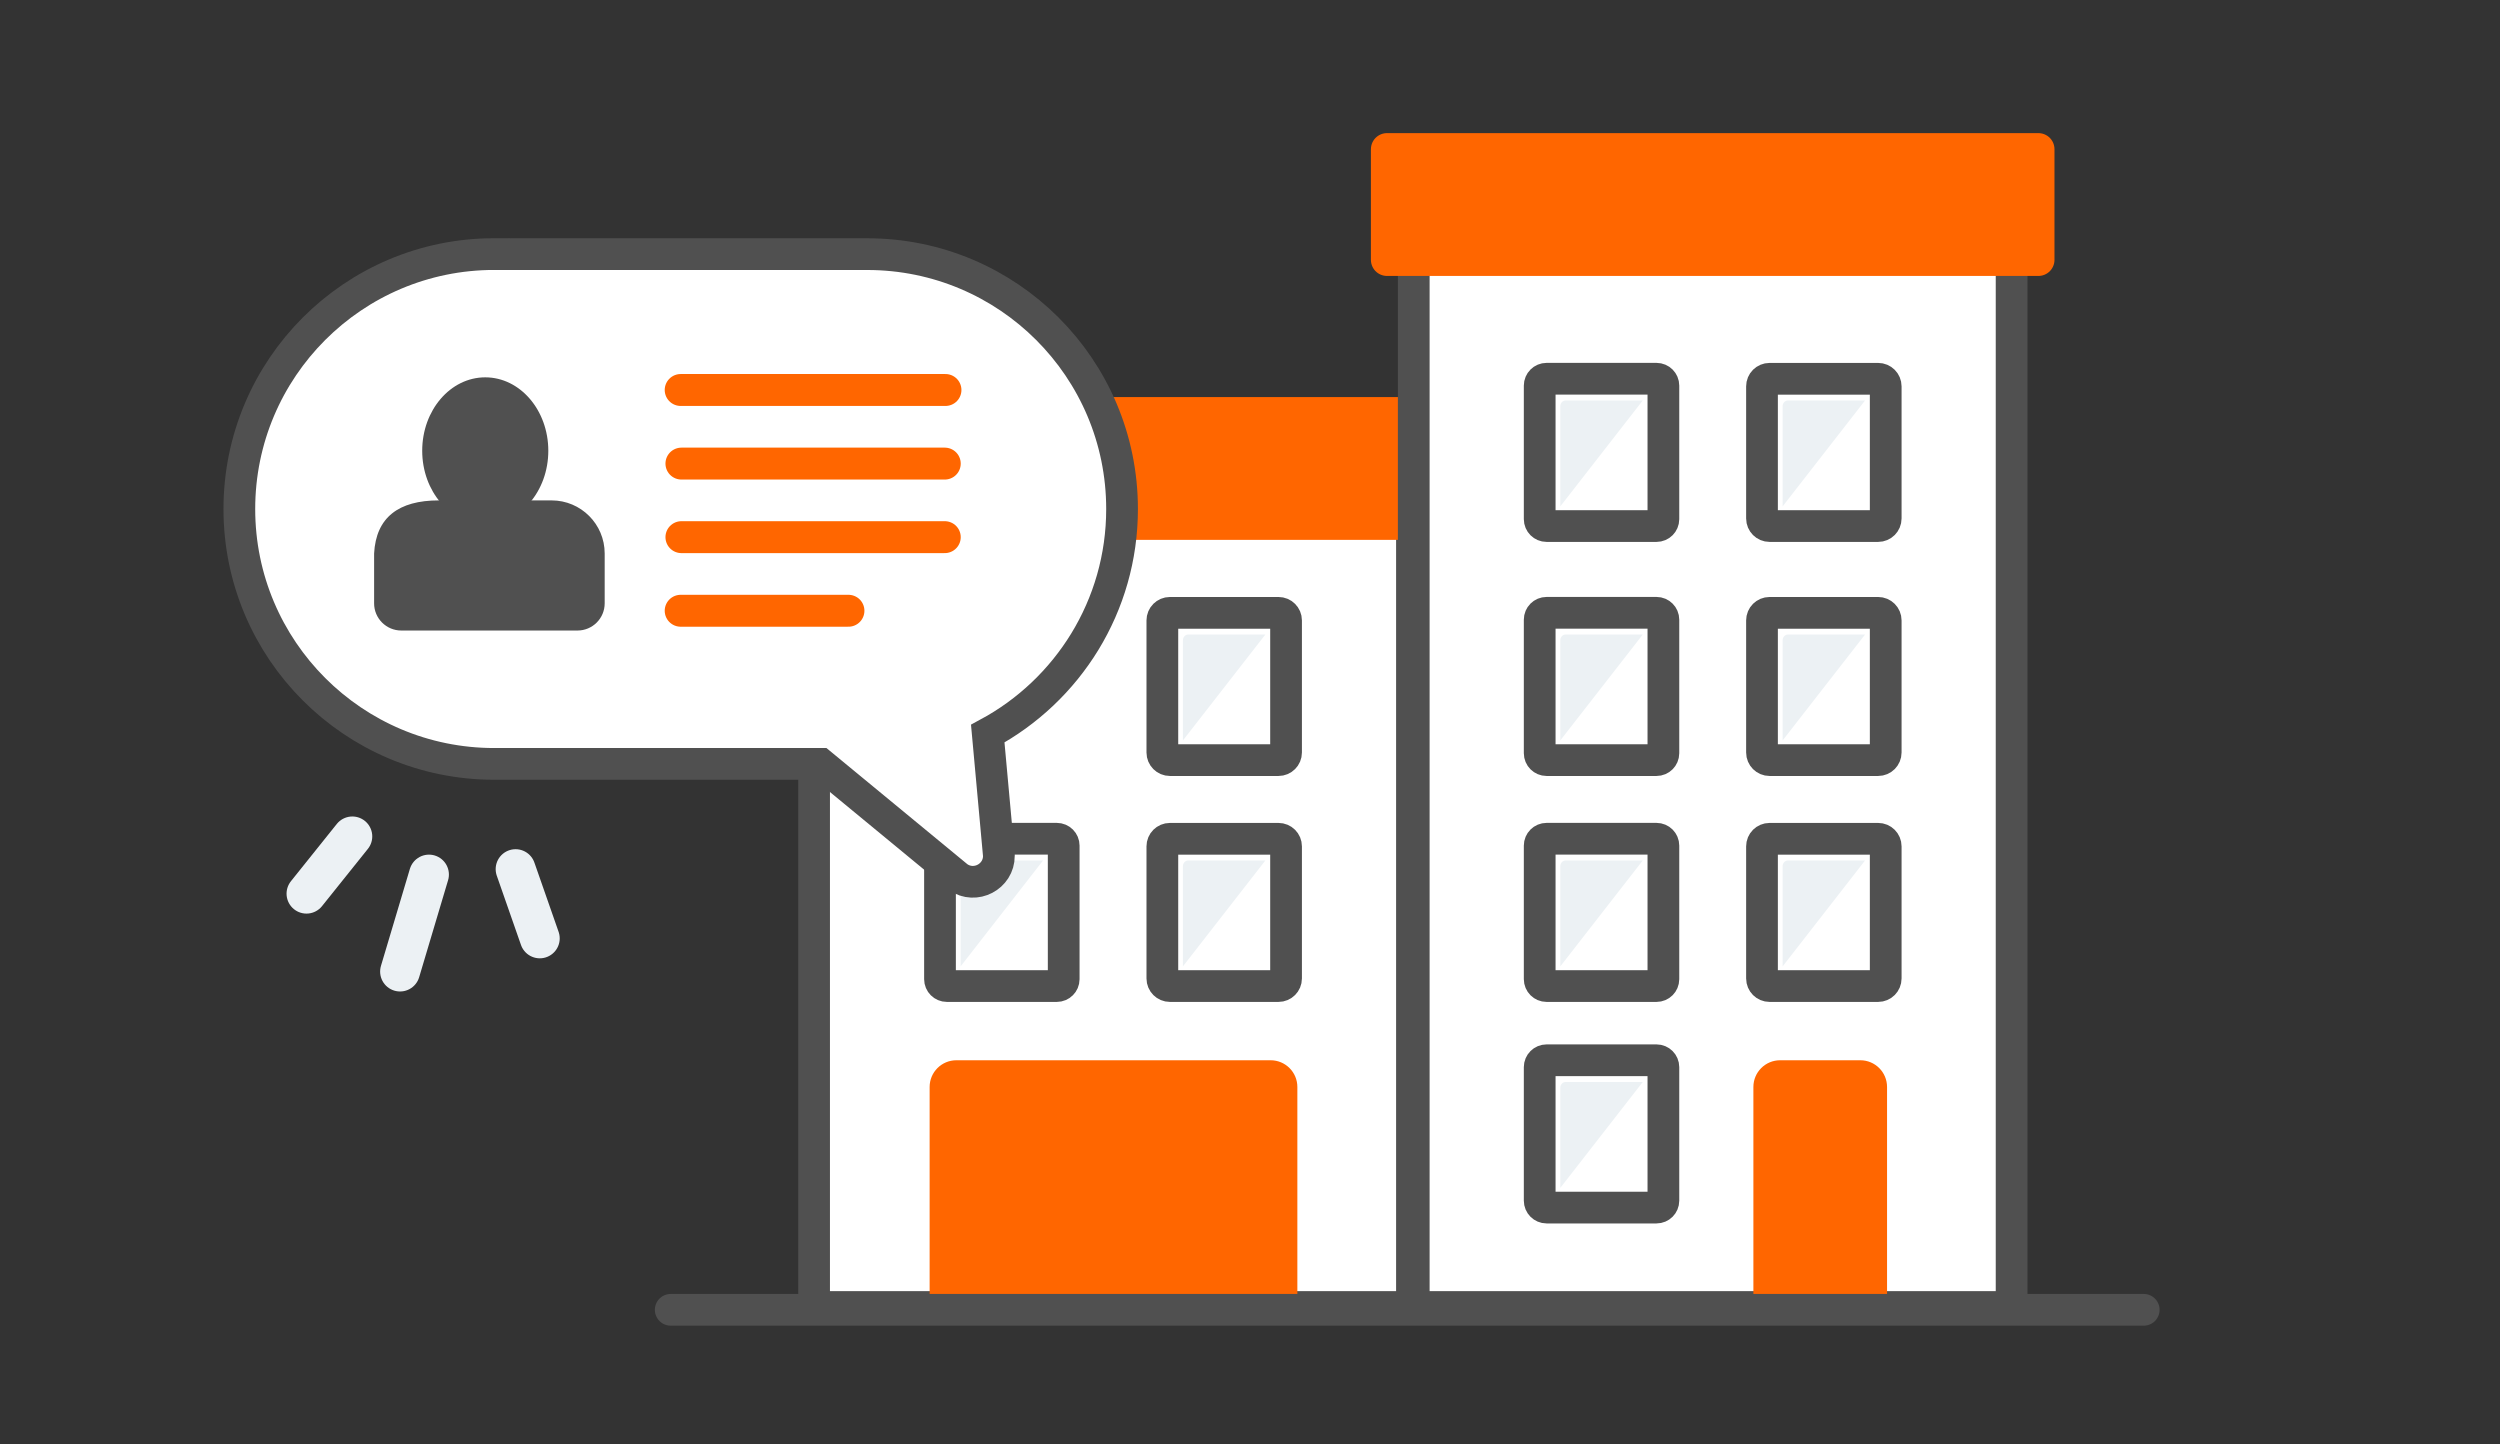
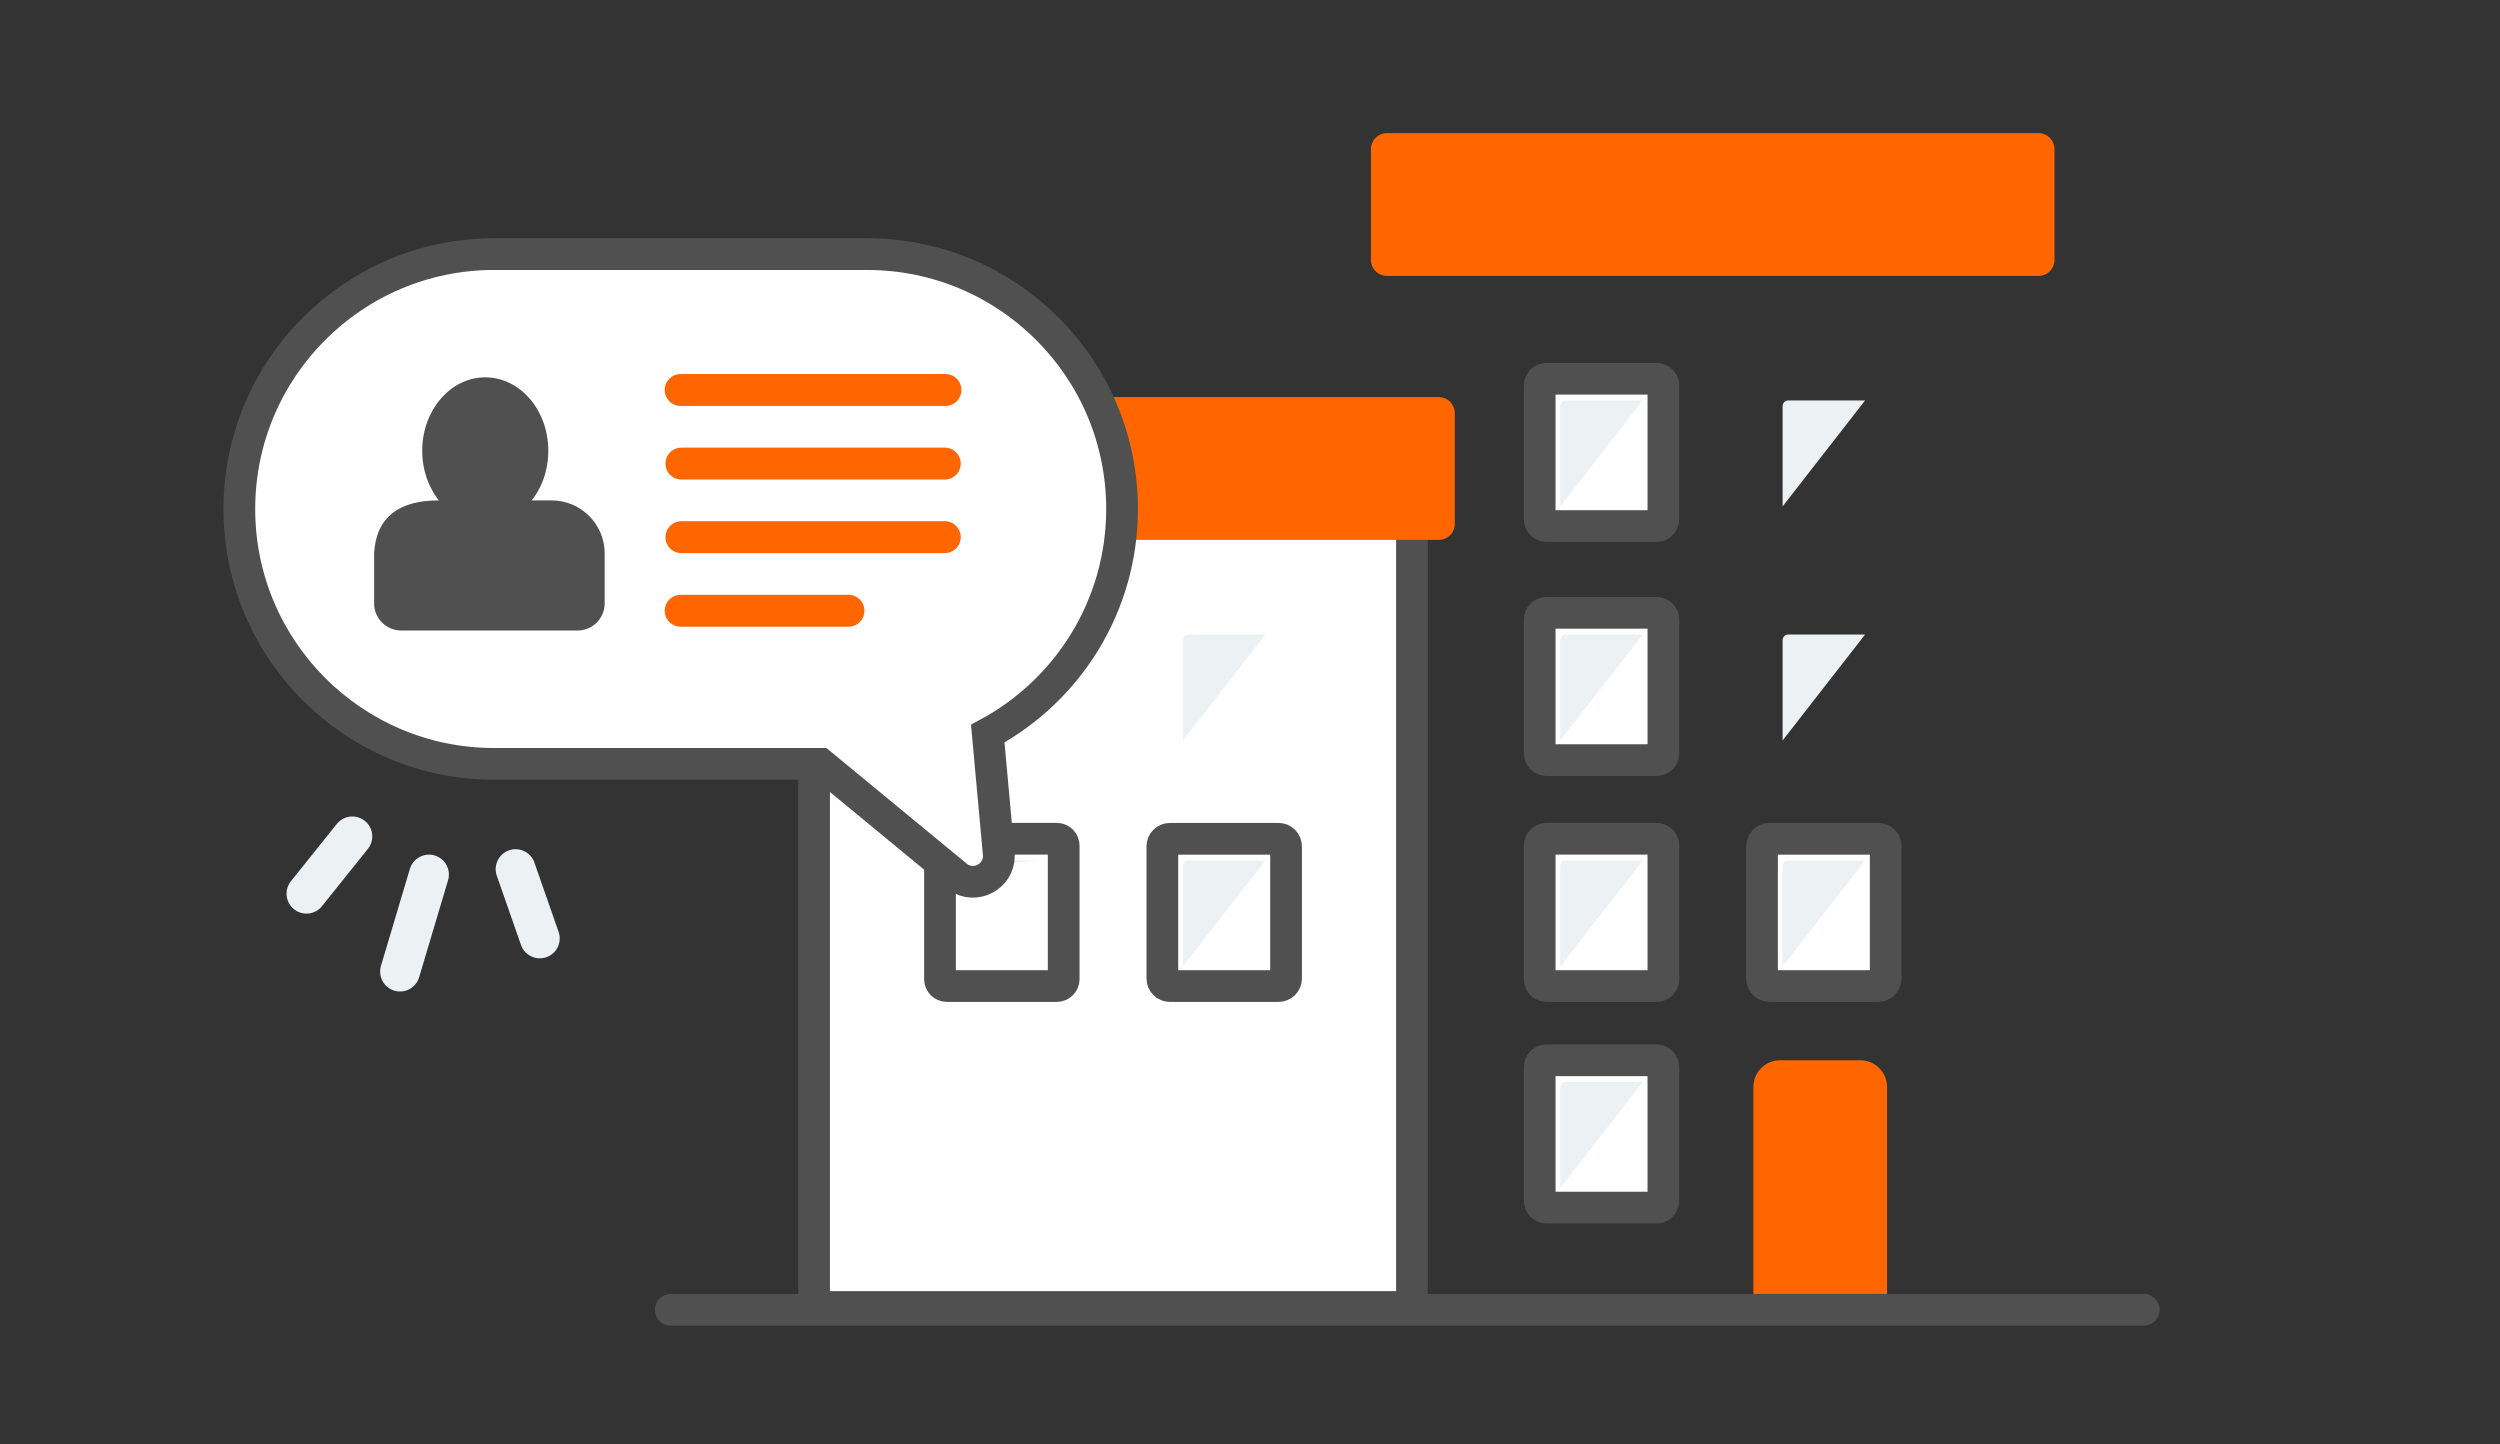
<svg xmlns="http://www.w3.org/2000/svg" id="Livello_1" data-name="Livello 1" viewBox="0 0 502 290">
  <rect x="0" y="0" width="502" height="290" fill="#333333" stroke="none" />
  <defs>
    <style>
      .cls-1 {
        stroke-width: 6.46px;
      }

      .cls-1, .cls-2 {
        stroke: #f60;
      }

      .cls-1, .cls-2, .cls-3 {
        stroke-linejoin: round;
      }

      .cls-1, .cls-2, .cls-3, .cls-4 {
        stroke-linecap: round;
      }

      .cls-1, .cls-5 {
        fill: #f60;
      }

      .cls-2 {
        stroke-width: 6.41px;
      }

      .cls-2, .cls-3, .cls-4 {
        fill: none;
      }

      .cls-3, .cls-6 {
        stroke: #505050;
        stroke-width: 6.37px;
      }

      .cls-4 {
        stroke: #ecf1f4;
        stroke-miterlimit: 10;
        stroke-width: 8px;
      }

      .cls-6 {
        fill: #fff;
      }

      .cls-7 {
        fill: #505050;
      }

      .cls-7, .cls-5, .cls-8 {
        stroke-width: 0px;
      }

      .cls-8 {
        fill: #ecf1f4;
      }
    </style>
  </defs>
  <g>
    <path class="cls-6" d="M283.52,103.33v159.12h-120.05V102.59l120.05.74Z" />
    <g>
-       <path class="cls-6" d="M234.92,152.63h21.8c.84,0,1.52-.68,1.52-1.52v-26.53c0-.84-.68-1.52-1.52-1.52h-21.8c-.84,0-1.52.68-1.52,1.52v26.53c0,.84.68,1.52,1.52,1.52Z" />
      <path class="cls-8" d="M254.09,127.41h-15.48c-.6,0-1.08.52-1.08,1.15v20.12" />
    </g>
-     <path class="cls-5" d="M192.05,212.9h63.09c2.97,0,5.37,2.4,5.37,5.37v45.84h-73.84v-45.84c0-2.97,2.4-5.37,5.37-5.37Z" />
    <g>
      <g>
        <path class="cls-6" d="M234.92,198h21.8c.84,0,1.52-.68,1.52-1.52v-26.53c0-.84-.68-1.52-1.52-1.52h-21.8c-.84,0-1.52.68-1.52,1.52v26.53c0,.84.68,1.52,1.52,1.52Z" />
        <path class="cls-8" d="M254.09,172.78h-15.48c-.6,0-1.08.52-1.08,1.15v20.12" />
      </g>
      <g>
        <path class="cls-6" d="M190.13,198h22.08c.76,0,1.38-.62,1.38-1.38v-26.82c0-.76-.62-1.38-1.38-1.38h-22.08c-.76,0-1.38.62-1.38,1.38v26.82c0,.76.62,1.38,1.38,1.38Z" />
-         <path class="cls-8" d="M209.45,172.78h-15.48c-.6,0-1.08.52-1.08,1.15v20.12" />
+         <path class="cls-8" d="M209.45,172.78h-15.48c-.6,0-1.08.52-1.08,1.15" />
      </g>
    </g>
    <rect class="cls-1" x="158.1" y="82.96" width="130.8" height="22.22" transform="translate(446.99 188.14) rotate(-180)" />
  </g>
  <g>
-     <path class="cls-6" d="M403.93,50.33v212.12h-120.05V49.59l120.05.74Z" />
    <g>
      <g>
-         <path class="cls-6" d="M355.33,152.63h21.8c.84,0,1.52-.68,1.52-1.52v-26.53c0-.84-.68-1.52-1.52-1.52h-21.8c-.84,0-1.52.68-1.52,1.52v26.53c0,.84.68,1.52,1.52,1.52Z" />
        <path class="cls-8" d="M374.51,127.41h-15.48c-.6,0-1.08.52-1.08,1.15v20.12" />
      </g>
      <g>
        <path class="cls-6" d="M310.55,152.63h22.08c.76,0,1.38-.62,1.38-1.38v-26.82c0-.76-.62-1.38-1.38-1.38h-22.08c-.76,0-1.38.62-1.38,1.38v26.82c0,.76.62,1.38,1.38,1.38Z" />
        <path class="cls-8" d="M329.87,127.41h-15.48c-.6,0-1.08.52-1.08,1.15v20.12" />
      </g>
    </g>
    <path class="cls-5" d="M357.46,212.9h16.09c2.97,0,5.37,2.4,5.37,5.37v45.84h-26.84v-45.84c0-2.97,2.4-5.37,5.37-5.37Z" />
    <g>
      <g>
        <path class="cls-6" d="M355.33,198h21.8c.84,0,1.52-.68,1.52-1.52v-26.53c0-.84-.68-1.52-1.52-1.52h-21.8c-.84,0-1.52.68-1.52,1.52v26.53c0,.84.68,1.52,1.52,1.52Z" />
        <path class="cls-8" d="M374.51,172.78h-15.48c-.6,0-1.08.52-1.08,1.15v20.12" />
      </g>
      <g>
        <path class="cls-6" d="M310.55,198h22.08c.76,0,1.38-.62,1.38-1.38v-26.82c0-.76-.62-1.38-1.38-1.38h-22.08c-.76,0-1.38.62-1.38,1.38v26.82c0,.76.62,1.38,1.38,1.38Z" />
        <path class="cls-8" d="M329.87,172.78h-15.48c-.6,0-1.08.52-1.08,1.15v20.12" />
      </g>
    </g>
    <g>
      <path class="cls-6" d="M310.55,242.48h22.08c.76,0,1.38-.62,1.38-1.38v-26.82c0-.76-.62-1.38-1.38-1.38h-22.08c-.76,0-1.38.62-1.38,1.38v26.82c0,.76.62,1.38,1.38,1.38Z" />
      <path class="cls-8" d="M329.87,217.26h-15.48c-.6,0-1.08.52-1.08,1.15v20.12" />
    </g>
    <rect class="cls-1" x="278.51" y="29.96" width="130.8" height="22.22" transform="translate(687.82 82.14) rotate(-180)" />
    <g>
      <g>
-         <path class="cls-6" d="M355.33,105.63h21.8c.84,0,1.52-.68,1.52-1.52v-26.53c0-.84-.68-1.52-1.52-1.52h-21.8c-.84,0-1.52.68-1.52,1.52v26.53c0,.84.68,1.52,1.52,1.52Z" />
        <path class="cls-8" d="M374.51,80.41h-15.48c-.6,0-1.08.52-1.08,1.15v20.12" />
      </g>
      <g>
        <path class="cls-6" d="M310.55,105.63h22.08c.76,0,1.38-.62,1.38-1.38v-26.82c0-.76-.62-1.38-1.38-1.38h-22.08c-.76,0-1.38.62-1.38,1.38v26.82c0,.76.62,1.38,1.38,1.38Z" />
        <path class="cls-8" d="M329.87,80.41h-15.48c-.6,0-1.08.52-1.08,1.15v20.12" />
      </g>
    </g>
  </g>
  <line class="cls-3" x1="134.68" y1="263.01" x2="430.46" y2="263.01" />
  <line class="cls-4" x1="108.39" y1="188.43" x2="103.53" y2="174.52" />
  <line class="cls-4" x1="80.33" y1="195.09" x2="86.14" y2="175.61" />
  <line class="cls-4" x1="70.75" y1="167.95" x2="61.54" y2="179.45" />
  <g>
    <path class="cls-6" d="M99.24,51.03h74.89c28.27,0,51.18,22.92,51.18,51.18h0c0,19.51-10.92,36.46-26.97,45.1l2.24,24.53c0,4.21-4.74,6.69-8.2,4.28l-27.57-22.73h-65.57c-28.27,0-51.18-22.92-51.18-51.18h0c0-28.27,22.92-51.19,51.18-51.19Z" />
    <g>
      <path class="cls-7" d="M80.58,126.61h35.38c3.02,0,5.46-2.45,5.46-5.46v-10.01c0-5.89-4.77-10.66-10.66-10.66h-22.66c-8.05,0-12.6,3.41-12.98,10.67v10c0,3.02,2.45,5.46,5.46,5.46Z" />
      <ellipse class="cls-7" cx="97.44" cy="90.51" rx="12.66" ry="14.74" />
    </g>
    <line class="cls-2" x1="136.68" y1="122.64" x2="170.37" y2="122.64" />
    <line class="cls-2" x1="136.83" y1="107.86" x2="189.71" y2="107.86" />
    <line class="cls-2" x1="136.68" y1="78.31" x2="189.85" y2="78.31" />
    <line class="cls-2" x1="136.83" y1="93.09" x2="189.71" y2="93.09" />
  </g>
</svg>